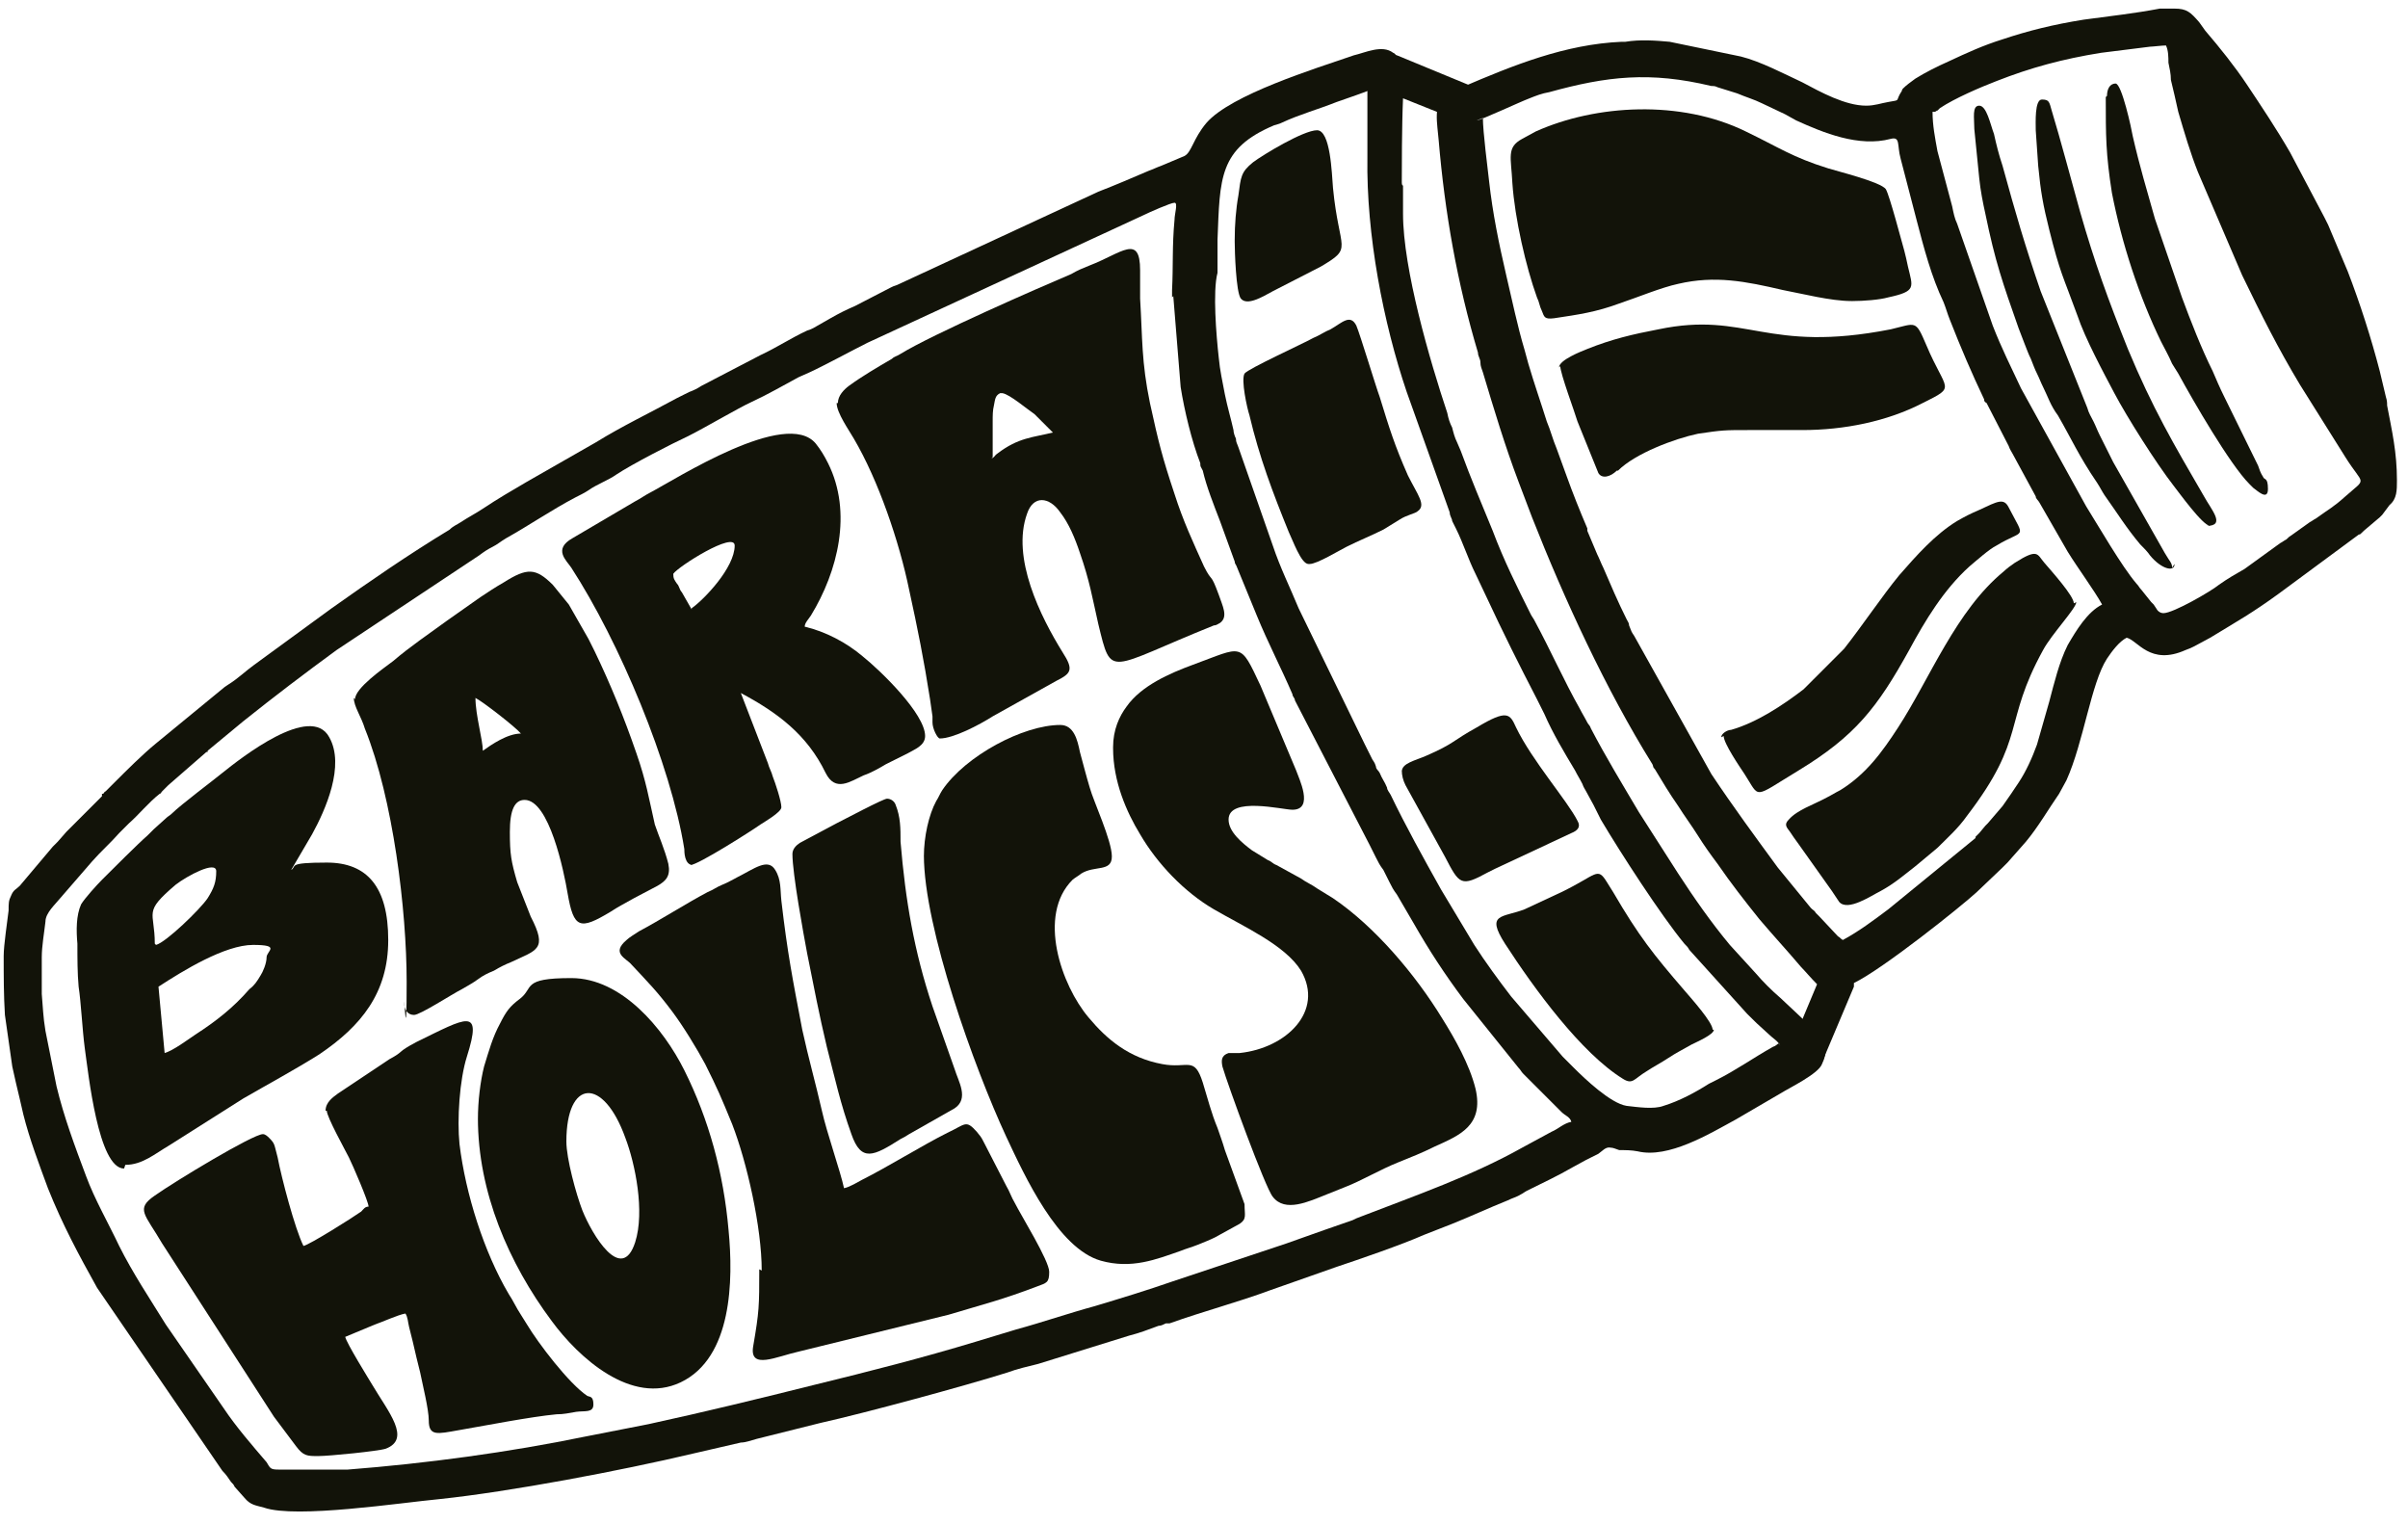
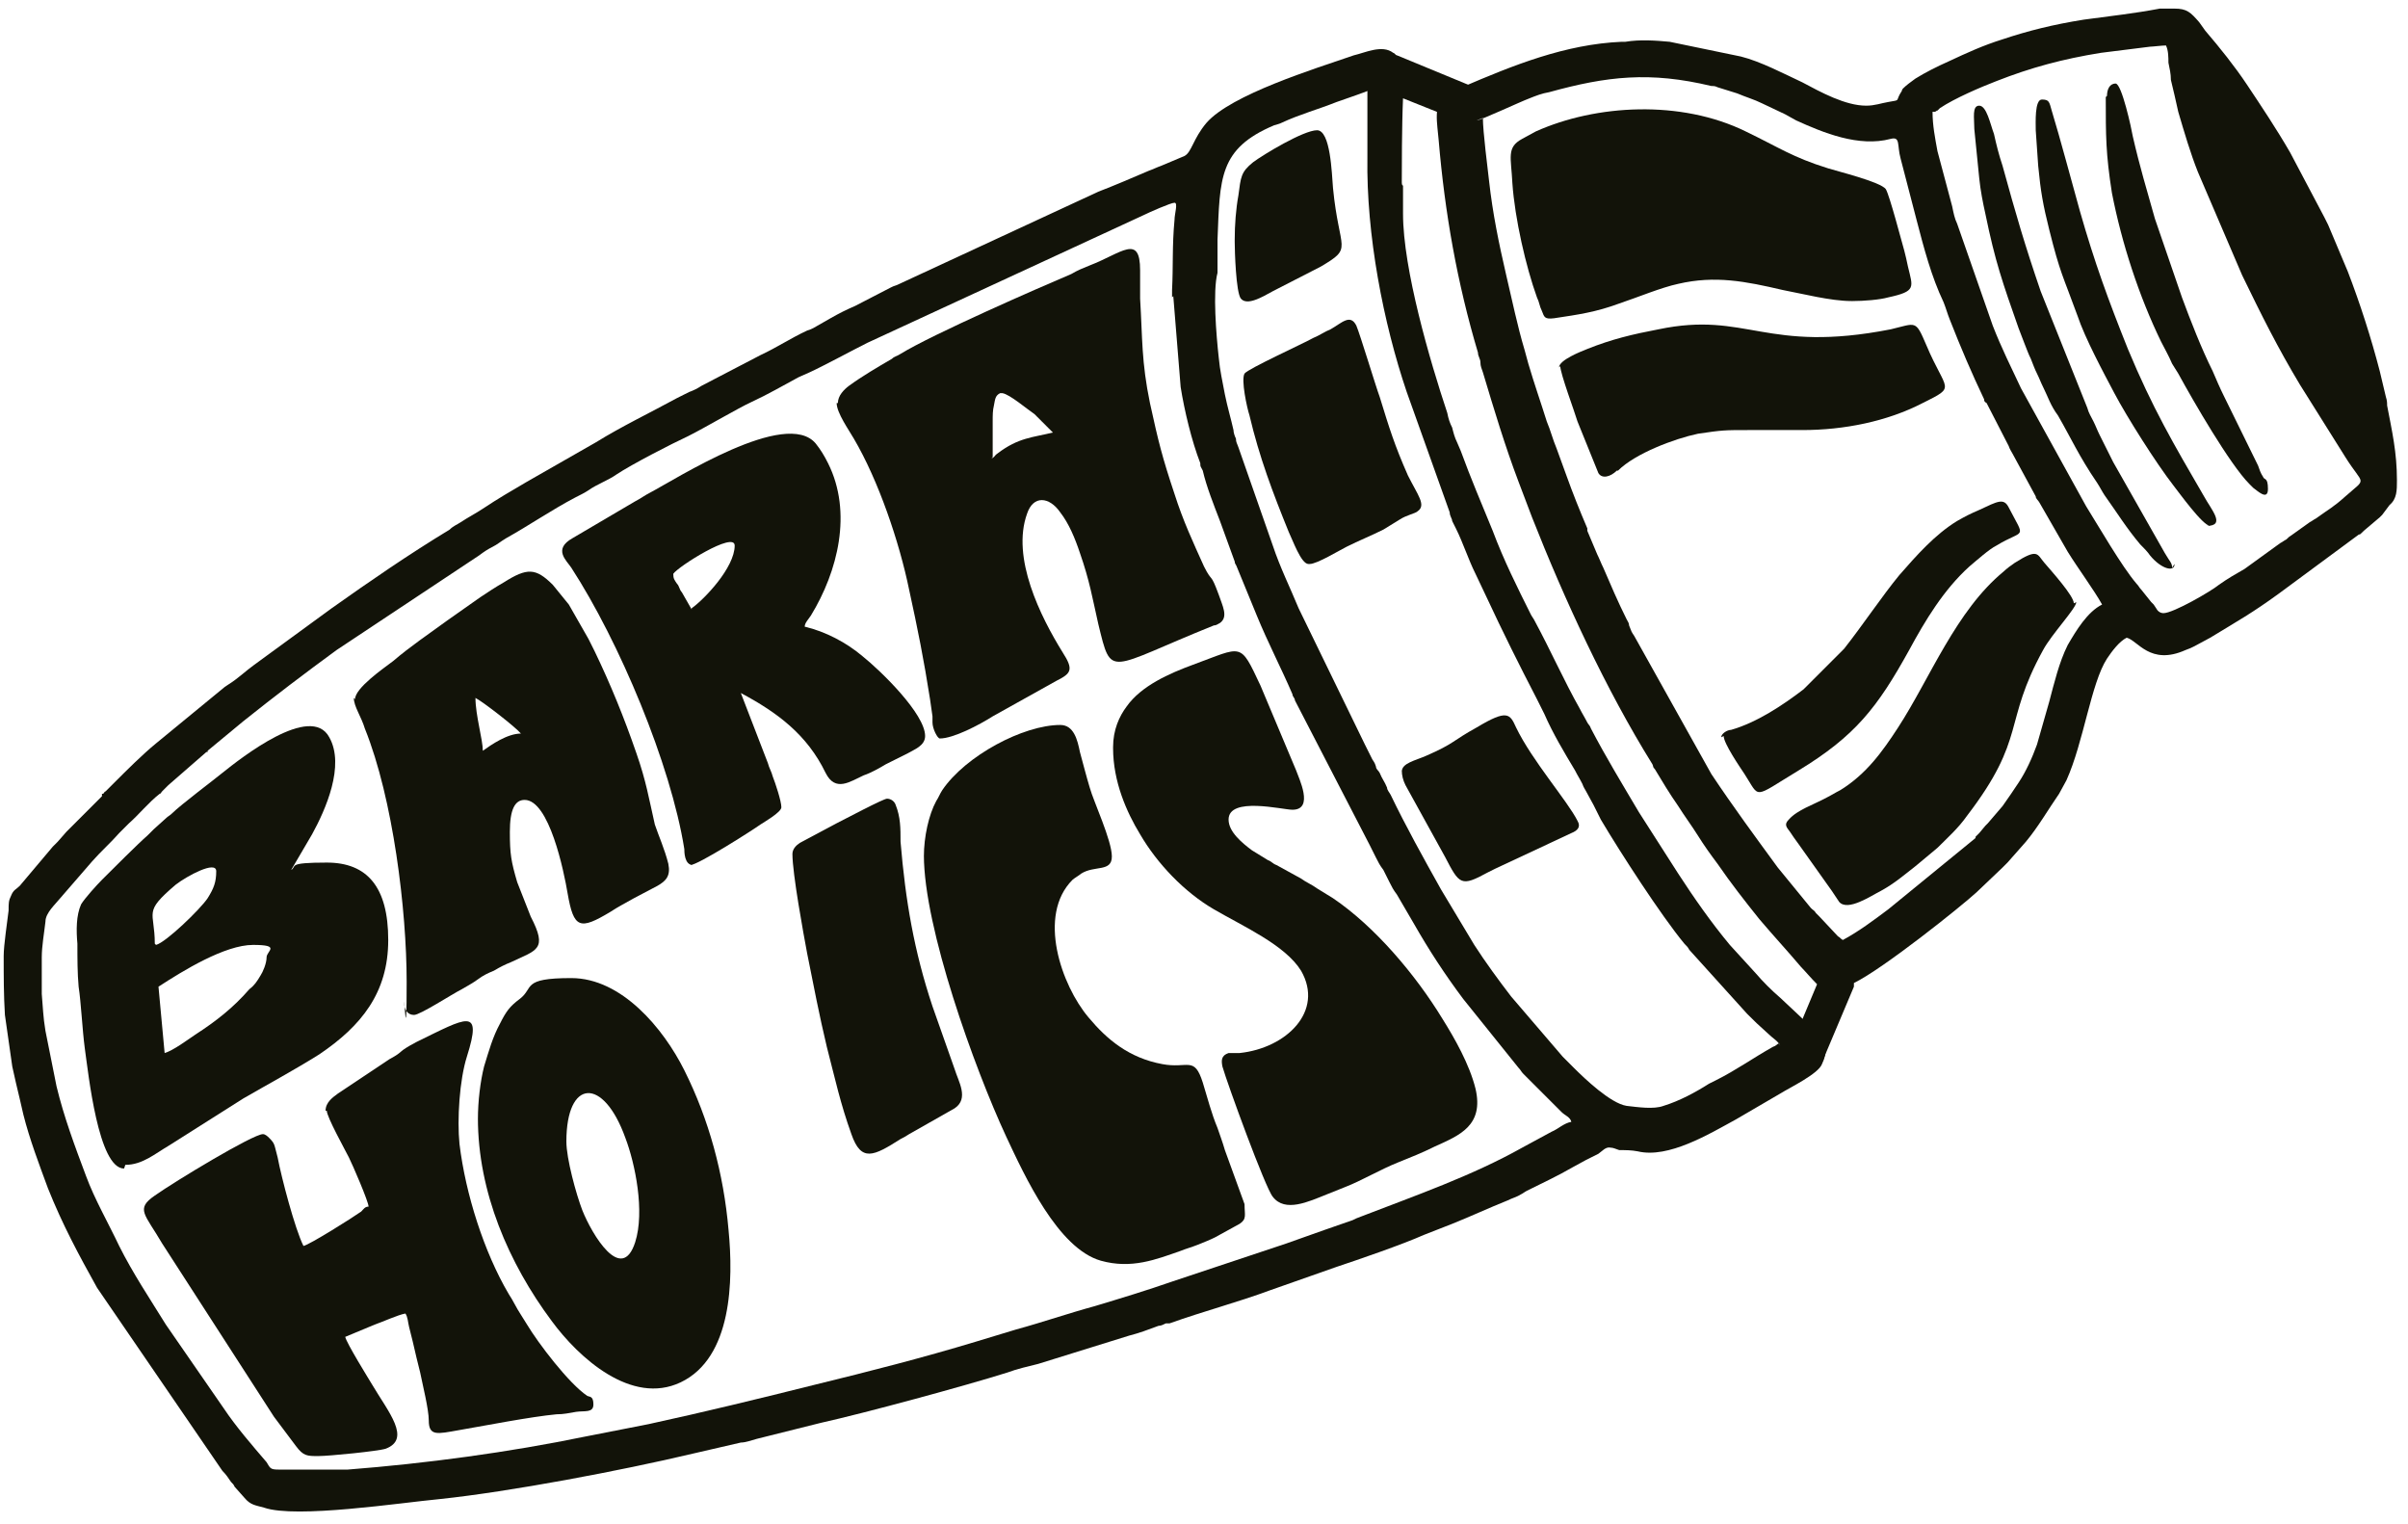
<svg xmlns="http://www.w3.org/2000/svg" width="196" height="124" viewBox="0 0 196 124" fill="none">
  <path fill-rule="evenodd" clip-rule="evenodd" d="M95.5 24.1L96.1 31.5C96.4 33.4 97 35.9 97.7 37.7C97.7 38 97.7 37.9 97.9 38.3C98.2 39.6 98.8 41.1 99.3 42.4L100.5 45.7C100.5 45.9 100.6 45.9 100.7 46.2L102.3 50.1C103.2 52.3 104.3 54.4 105.2 56.5C105.2 56.7 105.4 56.8 105.4 57L111.5 68.8C111.7 69.2 111.8 69.4 112 69.8C112.2 70.2 112.3 70.4 112.6 70.8L113.1 71.8C113.3 72.2 113.4 72.4 113.7 72.8L115.1 75.2C116.3 77.3 117.6 79.3 119.1 81.3L123.6 86.9C123.8 87.1 123.8 87.2 124 87.4L127.1 90.5C127.4 90.8 127.8 90.9 127.9 91.3C127.3 91.4 126.8 91.9 126.3 92.1L123.9 93.4C119.8 95.7 115.2 97.3 110.8 99C110.5 99.1 110.3 99.2 110.1 99.3L107.8 100.1C106.7 100.5 105.8 100.8 104.7 101.2L95.4 104.3C93.4 105 91.1 105.7 89.1 106.3C86.9 106.9 84.9 107.6 82.7 108.2L79.4 109.2C75.1 110.5 70.8 111.6 66.3 112.7C61.9 113.8 57.4 114.9 52.8 115.9L47.7 116.9C41.4 118.2 34.7 119.1 28.3 119.6H22.7C22 119.6 22 119.5 21.7 119C20.5 117.6 19.2 116.1 18.2 114.6L13.5 107.8C12.2 105.7 10.8 103.6 9.7 101.4C8.8 99.5 7.7 97.6 7 95.7C6.1 93.3 5.2 90.9 4.6 88.4L3.7 83.9C3.5 82.7 3.5 82 3.4 80.9C3.4 79.8 3.4 78.9 3.4 77.9C3.4 77 3.6 75.9 3.7 75C3.7 74.3 4.5 73.6 4.9 73.1L7.5 70.1C8.2 69.3 9 68.6 9.7 67.8L10 67.5L10.5 67C11.3 66.3 12.1 65.3 13 64.6C13.1 64.6 13.1 64.5 13.2 64.4C13.4 64.2 13.5 64.1 13.7 63.9L16.8 61.2H16.9V61.1L19.8 58.7C22.3 56.7 24.8 54.8 27.4 52.9L39 45.2C39.4 44.9 39.7 44.7 40.1 44.5C40.5 44.3 40.7 44.1 41.2 43.8C43 42.8 44.9 41.5 46.8 40.5C47.2 40.3 47.6 40.1 47.9 39.9C48.6 39.4 49.5 39.1 50.2 38.6C51.4 37.8 54.7 36.1 56 35.5C57.4 34.8 60.1 33.2 61.2 32.7C62.5 32.1 63.7 31.4 65 30.7L65.9 30.3C67 29.8 69.4 28.5 70.6 27.9L93.1 17.5C93.5 17.3 95.3 16.5 95.6 16.5C95.9 16.5 95.6 17.4 95.6 17.9C95.4 20 95.5 21.7 95.4 23.6V24.2L95.5 24.1ZM118.9 9.7L120 7.1L113.7 4.5C113.6 4.5 113.5 4.3 113.4 4.3C112.5 3.6 111.1 4.3 110.2 4.5C107 5.6 100.2 7.7 98.2 10C97.1 11.3 97 12.4 96.4 12.7L94.5 13.5C94.2 13.6 93.8 13.8 93.5 13.9C92.1 14.5 90.7 15.1 89.4 15.6L73 23.2C72.7 23.3 72.7 23.3 72.5 23.4L69.6 24.9C68.9 25.2 68.3 25.5 67.6 25.9L66.2 26.7C66 26.8 66 26.8 65.7 26.9C64.4 27.5 63.2 28.3 61.9 28.9L57.1 31.4C56.8 31.6 56.4 31.8 56.1 31.9L55.1 32.4C52.9 33.6 50.6 34.7 48.5 36L42.9 39.2C41.7 39.9 40.5 40.6 39.3 41.4C38.7 41.8 38.1 42.1 37.5 42.5C37.2 42.7 36.9 42.8 36.6 43.1C33.3 45.1 30.1 47.3 27 49.5L20.7 54.1C20 54.6 19.4 55.2 18.6 55.7L18.3 55.9L12.7 60.5C11.6 61.4 10.3 62.7 9.3 63.7C9 64 8.9 64.1 8.6 64.4C8.4 64.5 8.6 64.4 8.4 64.6H8.3C8.3 64.8 8.3 64.8 8.3 64.8C8.1 65 8.1 65 7.9 65.2L7.3 65.8C7.1 66 7.1 66 6.9 66.2C6.8 66.3 6.7 66.4 6.5 66.6C6.2 66.9 6 67.1 5.8 67.3C5.7 67.4 5.6 67.5 5.4 67.7L4.7 68.5C4.6 68.6 4.5 68.7 4.3 68.9L1.6 72.1C1.3 72.4 1.1 72.4 0.9 72.9C0.7 73.3 0.7 73.5 0.7 74.1C0.6 75 0.3 76.9 0.3 77.8C0.3 79.4 0.3 81 0.4 82.6L1 86.8C1.2 87.7 1.4 88.6 1.6 89.4C1.7 89.8 1.8 90.3 1.9 90.7C2.4 92.7 3.2 94.8 3.9 96.7C5.1 99.7 6.4 102.1 7.9 104.8L18.1 119.7C18.4 120 18.6 120.3 18.8 120.6C19 120.8 19 120.8 19.1 121L19.9 121.9C20.4 122.5 20.8 122.5 21.5 122.7C24.1 123.6 32.6 122.3 35.8 122C41.5 121.4 50.5 119.7 56.4 118.3L60.3 117.4C60.7 117.4 61.2 117.2 61.6 117.1L66.8 115.8C70.4 115 78.5 112.8 82 111.7C82.8 111.4 83.7 111.2 84.5 111L91.9 108.7C92.7 108.5 93.5 108.2 94.3 107.9C94.5 107.9 94.7 107.8 94.9 107.7C94.9 107.7 95.1 107.7 95.2 107.7C98 106.7 100.7 106 103.4 105L108.8 103.1C110.6 102.5 114.1 101.3 115.9 100.5L118.2 99.6C119.7 99 121.2 98.3 122.7 97.7C123.1 97.5 123.5 97.4 123.8 97.2C124 97.1 124.1 97 124.3 96.9C125.5 96.3 126.8 95.7 128 95L129.1 94.4C129.5 94.2 129.7 94.1 130.1 93.9C130.4 93.7 130.7 93.3 131.1 93.4C131.3 93.4 131.5 93.5 131.8 93.6C132.3 93.6 132.8 93.6 133.3 93.7C135.8 94.3 139.1 92.3 141.3 91.1L144.9 89C145.7 88.5 148 87.4 148.3 86.6C149.3 84.5 147.7 83.9 146.5 82.7L144.9 81.2C144.2 80.6 143.5 79.9 142.9 79.2L140.8 76.9C139.3 75.1 137.9 73.1 136.6 71.1L133.4 66.1C132.1 63.9 130.7 61.6 129.5 59.3C129.4 59 129.3 59 129.2 58.8C129 58.4 128.8 58.1 128.6 57.7C127.3 55.4 126.2 52.9 124.9 50.5C124.8 50.3 124.7 50.2 124.6 50C123.5 47.8 122.4 45.6 121.5 43.2C120.6 41 119.7 38.9 118.9 36.7L118.6 36C118.4 35.6 118.3 35.2 118.2 34.8C118 34.4 117.9 34.1 117.8 33.6C116.4 29.4 114.2 21.9 114.2 17.4V15.1C114.1 15.1 114.1 14.9 114.1 14.8C114.1 13.9 114.1 10.2 114.2 8L118.7 9.8L118.9 9.7ZM144.9 85.1C144.7 84.7 144.3 84.5 144 84.2C142.9 83.2 143 83.3 142.2 82.5L137.5 77.3C137.4 77.1 137.3 77 137.1 76.8C135.2 74.5 131.9 69.4 130.3 66.7C130.2 66.5 130.1 66.3 130 66.1C129.9 65.9 129.8 65.7 129.7 65.5L129.1 64.4C129 64.2 128.9 64.1 128.8 63.8C128.6 63.4 128.4 63.1 128.2 62.7C127.3 61.2 126.4 59.7 125.7 58.1C125.5 57.7 125.3 57.3 125.1 56.9C123.7 54.2 122.3 51.4 121 48.6L120.1 46.7C119.5 45.5 119.1 44.2 118.5 43C118.4 42.8 118.3 42.6 118.2 42.4C118.2 42.2 118 42 118 41.7L114.5 31.9C112.6 26.3 111.2 19.1 111.3 12.8V7.4C111.4 7.4 108.8 8.3 108.8 8.3C107.3 8.9 105.8 9.3 104.3 10C104.1 10.1 104 10.1 103.7 10.2C99.2 12.1 99.3 14.5 99.1 19.5V22.2C98.7 23.7 99 27.3 99.2 29.1C99.3 30.2 99.5 31 99.7 32.1C99.9 33.1 100.2 34.1 100.4 35C100.4 35.2 100.5 35.5 100.6 35.7C100.6 36 100.7 36.1 100.8 36.4L103.6 44.4C104.2 46.2 105 47.8 105.7 49.5L111.1 60.6C111.3 61 111.5 61.4 111.7 61.8C111.9 62.1 111.9 62.1 112 62.4C112 62.6 112.2 62.7 112.3 62.9C112.5 63.4 112.7 63.6 112.9 64.1C112.9 64.3 113.1 64.5 113.2 64.7C114.4 67.2 115.9 69.9 117.3 72.4L120 76.9C120.9 78.3 122 79.8 123 81.1L127.2 86C127.5 86.3 127.8 86.6 128.1 86.9C129 87.8 131.1 89.8 132.4 90C133.3 90.1 134.6 90.3 135.4 90C136.7 89.6 138 88.9 139.1 88.2C139.3 88.1 139.5 88 139.7 87.9C141.3 87.1 142.7 86.1 144.3 85.2C144.6 85.1 144.6 85 144.8 84.9L144.9 85.1Z" fill="#121309" />
  <path fill-rule="evenodd" clip-rule="evenodd" d="M120.2 9.8C120.5 9.8 123.7 8.3 124.5 8C125 7.8 125.5 7.6 126.1 7.5C130.8 6.2 134.3 5.8 139.3 7C139.5 7 139.6 7 139.8 7.1L141.4 7.6C142.1 7.9 142.8 8.1 143.4 8.4C144 8.7 144.7 9 145.3 9.3L146.2 9.8C148.4 10.8 151.3 12 153.9 11.3C154.7 11.1 154.4 11.8 154.7 12.9L156 17.9C156.6 20.2 157.2 22.5 158.2 24.6C158.4 25.1 158.5 25.5 158.7 26C159.6 28.3 160.5 30.4 161.5 32.5C161.5 32.6 161.5 32.7 161.7 32.8L163.5 36.3C163.6 36.6 163.7 36.7 163.8 36.9L165.7 40.4C165.7 40.6 165.9 40.7 166 40.9L168.3 44.9C169.1 46.2 170.5 48.1 171.1 49.2C169.9 49.8 169 51.3 168.3 52.5C167.6 53.9 167.2 55.6 166.8 57.1L165.8 60.6C165.4 61.7 164.9 62.8 164.3 63.7C163.9 64.3 163.5 64.9 163 65.6L161.8 67C161.7 67.1 161.7 67.1 161.6 67.2L161.1 67.8L160.8 68.1C160.8 68.2 160.8 68.2 160.8 68.2L153.7 74C152.5 74.9 151.3 75.8 150 76.5C149.8 76.4 149.8 76.3 149.6 76.2L148.1 74.6L147.8 74.3C147.7 74.1 147.6 74.1 147.4 73.9L144.7 70.6C142.8 68 141.1 65.7 139.3 63L133.1 51.9C133 51.7 132.9 51.6 132.8 51.4L132.6 50.9C132.6 50.7 132.5 50.6 132.4 50.4C131.7 49 131.1 47.6 130.5 46.2C130.3 45.8 130.2 45.5 130 45.1L129.2 43.2C129.2 43.1 129.2 43.2 129.2 43C128.6 41.6 128 40.1 127.5 38.7L126.7 36.5C126.4 35.8 126.2 35 125.9 34.3C125.4 32.7 124.9 31.3 124.4 29.6C124.3 29.2 124.2 28.9 124.1 28.5C123.5 26.5 123.1 24.5 122.6 22.4C122 19.8 121.5 17.4 121.2 14.7C121.1 13.8 120.7 10.7 120.7 9.6L120.2 9.8ZM150.9 80C153.2 78.9 159.6 73.8 160.9 72.6L163 70.6C163.2 70.4 163.2 70.4 163.4 70.2L164.9 68.5C165.9 67.3 166.7 65.9 167.6 64.6L168.2 63.5C169.6 60.4 170.2 55.6 171.5 53.6C171.9 53 172.5 52.2 173.1 51.9C174 52.1 175 54.2 177.9 52.9C178.2 52.8 178.4 52.7 178.6 52.6L179.9 51.9C182.2 50.5 183.3 49.9 185.5 48.3L192 43.5C192.1 43.5 192.1 43.5 192.3 43.3C192.3 43.3 192.3 43.3 192.4 43.2L193.7 42.1C193.8 42 193.8 42 193.9 41.9L194.5 41.1C195.1 40.6 195.1 39.9 195.1 39.1C195.1 36.8 194.7 35.1 194.3 33C194.3 32.8 194.3 32.6 194.2 32.3L193.7 30.2C193 27.5 192.1 24.7 191.1 22.1L189.5 18.3C189.4 18.1 189.3 17.9 189.2 17.7L186.4 12.4C185.3 10.5 184.1 8.7 182.9 6.9C181.9 5.4 180.7 3.9 179.5 2.5L179 1.8C178.3 1 178 0.7 177 0.7H175.8C173.7 1.1 171.8 1.3 169.6 1.6C167.1 2 165.1 2.5 163 3.2C161.4 3.7 160.1 4.3 158.6 5C157.7 5.4 156.7 5.9 155.9 6.4C155.5 6.7 155.2 6.9 154.9 7.2C154.9 7.2 154.8 7.3 154.8 7.4C154.2 8.3 154.8 8.1 153.7 8.3C153.1 8.4 152.6 8.6 151.9 8.6C150.2 8.6 148.2 7.5 146.7 6.7C145.2 6 143.3 5 141.7 4.6L135.9 3.4C134.8 3.3 133.5 3.2 132.3 3.4C132.3 3.4 132.1 3.4 132 3.4C127.4 3.6 123.2 5.3 119 7.1C118.6 7.3 118 7.5 117.7 7.7C116.6 8.4 117 10.1 117.1 11.4C117.6 17.3 118.6 23 120.3 28.7C120.3 29 120.5 29.2 120.5 29.5C120.5 29.8 120.6 30 120.7 30.3C121.6 33.3 122.5 36.3 123.6 39.2L124.7 42.1C127.3 48.7 130.7 56.1 134.5 62.2C134.6 62.4 134.5 62.4 134.7 62.6C135.3 63.6 135.9 64.6 136.6 65.6C137.1 66.4 137.7 67.2 138.2 68C138.7 68.8 139.2 69.5 139.8 70.3C140.9 71.9 142 73.3 143.2 74.8C144.3 76.1 145.5 77.4 146.6 78.7C146.9 79 147.4 79.6 147.9 80.1L145.6 85.6L148.2 86.7L150.9 80.3V80ZM157.3 9.1C157.3 10.2 157.5 11.2 157.7 12.3L158.9 16.8C159 17.3 159.1 17.8 159.3 18.2L162.2 26.5C162.9 28.3 163.7 29.9 164.5 31.6L169.8 41.2C170.8 42.8 172.7 46.1 173.9 47.5C174.1 47.7 174.1 47.8 174.3 48L175.1 49C175.2 49.1 175.2 49.1 175.3 49.2L175.5 49.5C175.6 49.7 175.8 49.9 176.1 49.9C176.9 49.9 180 48.1 180.6 47.6C181.3 47.1 182 46.7 182.7 46.3L185.6 44.2C185.8 44.1 185.9 44 186.1 43.9C186.3 43.7 186.3 43.7 186.6 43.5L188 42.5C188.2 42.4 188.3 42.3 188.5 42.2C189.6 41.4 189.9 41.3 190.9 40.4C192.7 38.8 192.4 39.6 190.9 37.2L187.2 31.3C185.4 28.3 184.1 25.7 182.5 22.4L178.9 14C178.3 12.5 177.8 10.8 177.3 9.1C177.1 8.2 176.9 7.3 176.7 6.5C176.7 6 176.6 5.6 176.5 5.1C176.5 4.7 176.5 4.1 176.3 3.7C176 3.7 175.2 3.8 175 3.8L171 4.3C167.9 4.8 165.3 5.5 162.5 6.6C161.2 7.1 159.1 8 157.9 8.8C157.9 8.8 157.9 8.8 157.7 9C157.6 9 157.7 9 157.5 9.1H157.3Z" fill="#121309" />
  <path fill-rule="evenodd" clip-rule="evenodd" d="M80.8 37.2C80.8 36.3 80.8 35.2 80.8 34.3C80.8 33.8 80.8 33.4 80.9 33C81 32.5 81 32.2 81.4 32C81.6 32 81.4 32 81.6 32C82.2 32.1 83.6 33.3 84.2 33.7L85.7 35.2C84.1 35.6 82.9 35.6 81.2 36.9C80.9 37.1 81 37.2 80.7 37.3L80.8 37.2ZM68.1 32.8C68.1 33.6 69.1 35 69.5 35.7C71.5 39.1 73.2 44.1 74 48C74.7 51.2 75.2 53.7 75.7 56.9L75.9 58.3C75.9 58.6 75.9 58.3 75.9 58.8C75.9 59.3 76.3 60.1 76.5 60.1C77.6 60.1 79.7 59 80.8 58.3L86 55.4C87.2 54.8 87.4 54.5 86.5 53.1C84.7 50.2 82.3 45.4 83.6 41.8C84.1 40.3 85.4 40.4 86.3 41.7C87 42.6 87.5 43.8 87.9 45C88.7 47.3 88.9 48.6 89.4 50.8C90.5 55.3 90.1 54.4 98.8 50.9C99 50.9 99.1 50.8 99.3 50.7C100 50.2 99.5 49.3 99.2 48.4C98.5 46.5 98.7 47.5 98 46.1C97.1 44.1 96.3 42.4 95.6 40.2C94.6 37.2 94.3 36 93.6 32.8C92.9 29.4 93 27.6 92.8 24.3V22C92.8 19 91.3 20.6 88.7 21.6C88.2 21.8 87.7 22 87.2 22.3C84.6 23.4 75.9 27.2 73.3 28.8C73 29 72.8 29 72.6 29.2C71.4 29.9 70.2 30.6 69.1 31.4C68.7 31.7 68.2 32.2 68.2 32.8H68.1Z" fill="#121309" />
  <path fill-rule="evenodd" clip-rule="evenodd" d="M26.6 90.4C26.6 90.9 28.1 93.6 28.4 94.2C28.7 94.8 30 97.8 30 98.2C29.7 98.2 29.6 98.4 29.4 98.6C28.7 99.1 25.2 101.3 24.7 101.4C24 100 22.9 95.8 22.6 94.2C22.3 93.1 22.4 93.1 21.9 92.6C21.8 92.5 21.6 92.3 21.4 92.3C20.6 92.3 14.3 96.1 12.6 97.3C11 98.4 11.8 98.8 13.2 101.2L22.3 115.3L24.1 117.7C24.7 118.5 25 118.5 25.9 118.5C26.8 118.5 30.8 118.1 31.4 117.9C33.5 117.1 31.6 114.9 30.3 112.7C30 112.2 28.2 109.3 28.1 108.8L30.5 107.8C31.1 107.6 32.4 107 33 106.9C33.2 107.2 33.2 107.6 33.3 108C33.4 108.4 33.5 108.8 33.6 109.2C33.8 110.1 34 110.9 34.2 111.7C34.4 112.7 34.9 114.7 34.9 115.6C34.9 116.9 35.6 116.7 37.3 116.4C39.6 116 43.2 115.3 45.3 115.1C45.9 115.1 46.3 115 46.9 114.9C47.6 114.8 48.3 115 48.3 114.3C48.3 113.6 48 113.7 47.8 113.6C46.3 112.6 43.8 109.3 42.9 107.8C42.7 107.5 42.6 107.3 42.4 107C42 106.4 41.8 105.9 41.4 105.3C39.4 101.9 37.9 97.2 37.4 93.1C37.2 91.1 37.4 87.9 38 86C39.3 81.9 38 82.8 33.9 84.8C32.2 85.7 33 85.5 31.7 86.2L27.5 89C27.1 89.3 26.5 89.7 26.5 90.4H26.6Z" fill="#121309" />
  <path fill-rule="evenodd" clip-rule="evenodd" d="M75.2 69.6C75.2 75.5 79.3 86.9 81.9 92.5C83.4 95.7 86.1 101.6 89.6 102.6C92.1 103.3 94.1 102.5 96.1 101.8C96.6 101.6 97 101.5 97.5 101.3C98 101.1 98.5 100.9 98.9 100.7L100.9 99.6C101.5 99.2 101.3 98.9 101.3 98L99.7 93.6C99.5 92.9 99.3 92.4 99.1 91.8C98.6 90.6 98.3 89.4 97.9 88.1C97.2 85.9 96.7 87 94.6 86.6C91.9 86.1 90.1 84.6 88.6 82.8C86.4 80.2 84.4 74.5 87.3 71.6C87.4 71.5 87.9 71.2 88 71.1C89.1 70.4 90.5 71 90.5 69.7C90.5 68.4 89 65.2 88.7 64.1C88.4 63.1 88.2 62.3 87.9 61.2C87.7 60.2 87.4 59 86.3 59C83.3 59 78.6 61.5 76.7 64.3C76.5 64.6 76.4 64.9 76.2 65.2C75.6 66.3 75.2 68.1 75.2 69.7V69.6Z" fill="#121309" />
  <path fill-rule="evenodd" clip-rule="evenodd" d="M90.6 60.9C90.6 63.6 91.7 66.1 92.8 67.9C94.2 70.3 96.4 72.6 98.8 74C101.2 75.4 104.6 76.9 105.9 79C107.8 82.3 104.7 85.3 100.9 85.7C100.6 85.7 100.3 85.7 100 85.7C99.4 85.9 99.4 86.3 99.5 86.8C99.9 88.2 103 96.7 103.6 97.4C104.6 98.7 106.5 97.8 108 97.2L109.5 96.6C110.8 96.1 112.3 95.2 113.8 94.6C114.8 94.2 115.8 93.8 116.8 93.3C118.8 92.4 120.8 91.6 120.1 88.6C119.6 86.6 118.4 84.5 117.4 82.9C115.2 79.3 111.9 75.4 108.5 73.1C108 72.8 107.7 72.6 107.2 72.3C106.8 72 106.3 71.8 105.9 71.5L103.9 70.4C103.6 70.3 103.5 70.1 103.2 70C102.7 69.7 102.4 69.5 101.9 69.2C101.1 68.6 100 67.7 100 66.7C100 64.8 104.4 65.9 105.2 65.9C107 65.9 105.7 63.3 105.5 62.7L102.6 55.8C100.9 52.2 101.2 52.6 97.1 54.1C95.2 54.8 92.9 55.8 91.7 57.5C91.1 58.3 90.6 59.4 90.6 60.8V60.9Z" fill="#121309" />
  <path fill-rule="evenodd" clip-rule="evenodd" d="M38.7 56.8C39.3 57.1 42 59.2 42.4 59.7C41.3 59.7 40 60.6 39.3 61.1C39.3 60.2 38.7 58.2 38.7 56.8ZM28.8 56.8C28.8 57.5 29.4 58.3 29.7 59.3C32 65 33.1 74.1 33.1 79.9C33.1 85.7 32.9 81 32.9 81.6C32.9 82.2 33.2 82.6 33.7 82.6C34.2 82.6 36.8 80.9 37.6 80.5C38.1 80.2 38.5 80 38.9 79.7C39.3 79.4 39.7 79.2 40.2 79C40.7 78.7 41.1 78.5 41.6 78.3C43.7 77.3 44.6 77.3 43.2 74.6L42.1 71.8C41.6 70.1 41.5 69.5 41.5 67.7C41.5 65.9 41.9 65.1 42.7 65.1C44.7 65.1 45.9 70.9 46.2 72.7C46.7 75.6 47.2 75.7 49.7 74.2C50.3 73.8 50.9 73.5 51.6 73.1C52.2 72.8 52.9 72.4 53.5 72.1C54.2 71.7 54.6 71.3 54.4 70.3C54.1 69.1 53.6 68 53.3 67.1C52.8 64.9 52.6 63.6 51.8 61.3C50.8 58.4 49.7 55.7 48.4 53C48.2 52.6 48.1 52.4 47.9 52L46.3 49.2L45 47.6C43.6 46.2 42.9 46.2 41 47.4C40.3 47.8 39.7 48.2 39.1 48.6L36.4 50.5C34.9 51.6 33.4 52.6 32 53.8C31.2 54.4 28.9 56 28.9 56.9L28.8 56.8Z" fill="#121309" />
-   <path fill-rule="evenodd" clip-rule="evenodd" d="M61.8 103.3C61.8 106.3 61.8 106.7 61.3 109.6C61 111.5 63.2 110.4 65 110L77.2 107C80.2 106.1 81.5 105.8 84.4 104.7C85.2 104.4 85.4 104.4 85.4 103.5C85.4 102.6 83.1 98.9 82.6 97.9C82.3 97.4 82.2 97 81.9 96.5L80.1 93C79.8 92.4 79.8 92.5 79.5 92.1C78.6 91.1 78.6 91.5 77.1 92.2C75.1 93.2 72.2 95 70.2 96C69.8 96.2 69.2 96.6 68.7 96.7C68.4 95.3 67.3 92.2 66.9 90.4C66.4 88.2 65.8 86.1 65.3 83.8C64.5 79.6 64.1 77.6 63.6 73.3C63.5 72.4 63.6 71.6 63.1 70.8C62.5 69.8 61.4 70.7 60 71.4C59.6 71.6 59.3 71.8 58.8 72C58.3 72.2 58.1 72.4 57.6 72.6C55.9 73.5 53.7 74.9 52 75.8C51.7 76 51.2 76.3 51 76.5C49.7 77.6 51 78 51.4 78.5C52.8 80 53.5 80.7 54.7 82.3C55.6 83.5 56.7 85.3 57.4 86.6C58.4 88.6 58.7 89.3 59.6 91.5C60.8 94.6 62 99.9 62 103.4L61.8 103.3Z" fill="#121309" />
  <path fill-rule="evenodd" clip-rule="evenodd" d="M56.3 49.6C56 49.1 55.8 48.7 55.5 48.2C55.3 48 55.3 47.7 55.1 47.5C54.9 47.2 54.8 47.1 54.8 46.7C55.2 46.1 59.8 43.2 59.8 44.4C59.8 46.2 57.3 48.8 56.3 49.5V49.6ZM56.2 70.4C56.8 70.4 61.2 67.6 61.9 67.1C62.2 66.9 63.6 66.1 63.6 65.7C63.6 65.2 63.1 63.7 62.9 63.2C62.8 62.8 62.6 62.5 62.5 62.1L60.3 56.4C63.3 58 65.7 59.8 67.2 62.9C68 64.5 69.2 63.6 70.3 63.1C70.9 62.9 71.6 62.5 72.1 62.2C72.7 61.9 73.3 61.6 73.9 61.3C74.4 61 75.3 60.7 75.3 59.9C75.3 58.1 71.7 54.6 70.2 53.4C68.9 52.3 67.2 51.4 65.5 51C65.5 50.7 65.8 50.4 66 50.1C68.2 46.5 69.4 41.7 67.4 37.7C67.1 37.1 66.8 36.6 66.4 36.1C64 33.2 55 39 52.9 40.1C52.5 40.3 52.1 40.6 51.7 40.8L46.6 43.8C45 44.7 46.1 45.6 46.5 46.2C50.4 52.2 54.6 62.2 55.7 69.1C55.7 69.3 55.7 70.4 56.4 70.4H56.2Z" fill="#121309" />
  <path fill-rule="evenodd" clip-rule="evenodd" d="M13.4 85.7L12.9 80.3C14.9 79 18.3 76.9 20.6 76.9C22.9 76.9 21.7 77.4 21.7 77.9C21.7 78.4 21.4 79.1 21.2 79.4C20.9 79.9 20.7 80.2 20.3 80.5C19 82 17.6 83.1 15.9 84.2C15.3 84.6 14.1 85.5 13.4 85.7ZM12.7 76.9C13.5 76.7 16.3 74 16.9 73.1C17.4 72.3 17.6 71.8 17.6 70.9C17.6 70 15.2 71.3 14.3 72C11.6 74.3 12.6 74.1 12.6 76.8L12.7 76.9ZM10.2 94.8C11.6 94.8 12.6 93.9 13.8 93.2L19.8 89.4C21.7 88.3 24.1 87 26 85.8C29.4 83.5 31.6 80.8 31.6 76.5C31.6 72.2 29.9 70.2 26.6 70.2C23.3 70.2 24.2 70.5 23.7 70.8L25.4 67.9C26.5 65.9 28.1 62.3 26.8 60C25.3 57.2 19.6 61.7 18.1 62.9C17.5 63.4 14.7 65.5 14 66.2C13.8 66.4 13.7 66.4 13.5 66.6L12.5 67.5C12.3 67.7 12.2 67.8 12 68C11.3 68.6 9.1 70.8 8.3 71.6C7.9 72 6.9 73.1 6.6 73.6C6.2 74.5 6.2 75.7 6.3 76.8C6.3 78 6.3 79.2 6.4 80.3C6.6 81.6 6.7 83.8 6.9 85.3C7.2 87.4 8 95.1 10.1 95.1L10.2 94.8Z" fill="#121309" />
  <path fill-rule="evenodd" clip-rule="evenodd" d="M46.1 92.9C46.1 87.8 49.1 87.6 50.9 92.6C51.7 94.7 52.5 98.6 51.7 101.1C50.6 104.5 48.2 100.5 47.4 98.5C46.9 97.2 46.1 94.3 46.1 92.9ZM38.9 91C38.9 97 41.4 102.8 44.9 107.5C47.1 110.5 51.4 114.4 55.4 112.5C59.6 110.5 59.7 104.2 59.3 100.1C58.9 95.5 57.7 91.1 55.7 87.1C54 83.7 50.6 79.6 46.5 79.6C42.4 79.6 43.5 80.4 42.3 81.3C41.5 81.9 41.2 82.3 40.7 83.3C40.1 84.4 39.8 85.5 39.4 86.8C39.1 88 38.9 89.6 38.9 91.1V91Z" fill="#121309" />
  <path fill-rule="evenodd" clip-rule="evenodd" d="M150.8 24.5C151.7 24.5 153 24.4 153.7 24.2C156 23.7 155.7 23.4 155.3 21.7C155.2 21.2 155.1 20.8 155 20.4C154.8 19.7 153.8 15.9 153.5 15.4C153.1 14.8 149.4 13.9 148.8 13.7C145.9 12.8 144.8 12 142.1 10.7C136.8 8.1 129.9 8.5 125 10.7L123.9 11.3C122.6 12 123 12.8 123.1 14.9C123.3 17.8 124.2 21.7 125.1 24.2C125.3 24.6 125.3 24.9 125.5 25.3C125.7 25.8 125.7 26 126.5 25.9C128.5 25.6 129.9 25.4 131.8 24.7C133.3 24.2 135.2 23.4 136.6 23.1C139.6 22.4 142.1 22.9 145.1 23.6C146.7 23.9 149 24.5 150.7 24.5H150.8Z" fill="#121309" />
  <path fill-rule="evenodd" clip-rule="evenodd" d="M168.8 49.1C168.8 48.5 167 46.5 166.4 45.8C165.8 45.1 165.9 44.6 164 45.8C163.7 46 163.3 46.3 163.1 46.5C159.2 49.7 157.1 55.2 154.5 59.2C153.2 61.2 151.9 63 149.8 64.3C149.4 64.5 149.1 64.7 148.7 64.9C147.6 65.5 146.3 65.9 145.6 66.7C145.2 67.1 145.4 67.3 145.7 67.7C145.9 68 146.1 68.3 146.4 68.7L149.1 72.5C149.3 72.8 149.5 73.1 149.7 73.4C150.4 74.2 152.3 72.9 153.1 72.5C154.2 71.9 155 71.2 155.9 70.5L157.7 69C158.5 68.2 159.4 67.4 160.1 66.4C165 60 163 58.9 166.3 52.9C167 51.6 169 49.5 169 49L168.8 49.1Z" fill="#121309" />
  <path fill-rule="evenodd" clip-rule="evenodd" d="M127 29.8C127 30.4 128.2 33.6 128.4 34.3L130.1 38.5C130.4 39 131.1 38.8 131.6 38.3H131.7C133.1 36.9 136.3 35.7 138.2 35.3C140.2 35 140.4 35 142.3 35C142.9 35 143.2 35 143.8 35C144.8 35 145.8 35 146.7 35C150.1 35 153.6 34.3 156.5 32.8C159.3 31.4 158.4 31.9 156.8 28.1C155.9 26 156 26.3 153.9 26.8C143.7 28.8 142.2 25.3 135 26.8C132.9 27.2 131.2 27.6 129.2 28.4C128.7 28.6 126.9 29.3 126.9 29.9L127 29.8Z" fill="#121309" />
  <path fill-rule="evenodd" clip-rule="evenodd" d="M64.5 69.5C64.5 71.1 65.4 76 65.7 77.6C66.2 80.1 66.7 82.7 67.3 85.2C68 87.9 68.4 89.8 69.3 92.3C70.1 94.6 71.1 94.1 73.3 92.7C73.5 92.6 73.7 92.5 74 92.3L77.7 90.2C78.9 89.4 78 88 77.7 87L75.9 81.9C74.4 77.4 73.7 73.3 73.3 68.5C73.3 67.4 73.3 66.5 72.9 65.5C72.8 65.2 72.5 65 72.2 65C71.9 65 68.7 66.7 68.1 67L65.1 68.6C64.8 68.8 64.5 69.1 64.5 69.5Z" fill="#121309" />
  <path fill-rule="evenodd" clip-rule="evenodd" d="M106.6 45.9C107.2 45.9 109 44.8 109.6 44.5C110.6 44 111.6 43.6 112.6 43.1L113.9 42.3C114.5 41.9 115.2 41.8 115.4 41.6C116.1 41.1 115.4 40.3 114.6 38.7C113.5 36.2 113.1 34.9 112.3 32.3C112 31.5 110.7 27.2 110.4 26.5C109.9 25.5 109.2 26.3 108.3 26.8C107.8 27 107.4 27.3 106.9 27.5C106 28 101.6 30 101.3 30.4C101 30.9 101.5 33.2 101.7 33.8C102.5 37.2 103.6 40.1 104.9 43.3C105.2 43.9 105.9 45.9 106.5 45.9H106.6Z" fill="#121309" />
-   <path fill-rule="evenodd" clip-rule="evenodd" d="M139.4 83.8C139.4 83.2 137.7 81.3 137.1 80.6C134.6 77.7 133.4 76.2 131.3 72.6C131.1 72.3 131 72.1 130.8 71.8C130 70.5 130 71.2 127.1 72.6L124.1 74C122.3 74.7 120.9 74.3 122.5 76.8C124.9 80.5 128.7 85.7 132.1 87.8C132.9 88.3 133 87.8 134 87.2C134.6 86.8 135.2 86.5 135.8 86.1C136.4 85.7 137 85.4 137.7 85C138.1 84.8 139.5 84.2 139.5 83.8H139.4Z" fill="#121309" />
  <path fill-rule="evenodd" clip-rule="evenodd" d="M140.3 59.9C140.3 60.5 141.6 62.4 142 63C143.3 65 142.6 65 146.4 62.7C151 59.9 152.8 57.6 155.4 52.9C156.7 50.5 158.2 48 160.3 46.1C160.9 45.6 161.9 44.7 162.5 44.4C164.8 43 164.9 44 163.5 41.3C163.1 40.5 162.6 40.8 161.1 41.5C160.4 41.8 160 42 159.3 42.4C157.5 43.5 156 45.2 154.6 46.8C153.2 48.5 151.6 50.9 150.1 52.8L146.8 56.1C145.1 57.4 143 58.8 140.9 59.4C140.6 59.4 140.1 59.7 140.1 60L140.3 59.9Z" fill="#121309" />
  <path fill-rule="evenodd" clip-rule="evenodd" d="M114.1 62.7C114.1 63.1 114.2 63.5 114.4 63.9L117.6 69.7C118.8 72 118.9 72.2 121.1 71C121.3 70.9 121.5 70.8 121.7 70.7L127.9 67.8C128.4 67.6 128.7 67.3 128.4 66.8C127.6 65.2 124.7 61.9 123.4 59.2C122.9 58.1 122.7 57.7 120.2 59.2C118.2 60.3 118.4 60.5 116.1 61.5C115.2 61.9 114.1 62.1 114.1 62.8V62.7Z" fill="#121309" />
  <path fill-rule="evenodd" clip-rule="evenodd" d="M176.8 46.2C176.8 45.8 176.6 45.7 176.2 45L172 37.6C171.6 36.8 171.3 36.2 170.9 35.4C170.7 35 170.6 34.7 170.4 34.3C170.2 33.9 170 33.6 169.9 33.2L166.1 23.7C164.8 19.9 164.1 17.5 163 13.5C162.7 12.6 162.5 11.8 162.3 10.9C162 10.1 161.7 8.6 161.1 8.6C160.5 8.6 160.7 9.6 160.7 10.5L161.1 14.5C161.2 15.5 161.4 16.5 161.6 17.4C162.4 21.3 163 23 164.3 26.7C164.5 27.2 164.6 27.5 164.8 28C165 28.5 165.1 28.8 165.3 29.2C165.5 29.7 165.6 30 165.8 30.4C166 30.8 166.1 31.1 166.3 31.5C166.7 32.3 166.9 33 167.5 33.8C168.6 35.7 169.2 37.1 170.7 39.3C170.9 39.6 171.1 40 171.3 40.3C172.3 41.7 173.1 43 174.2 44.3C174.5 44.6 174.8 44.9 175 45.2C175.9 46.3 177 46.6 177 45.9L176.8 46.2Z" fill="#121309" />
  <path fill-rule="evenodd" clip-rule="evenodd" d="M179.6 42.8C181.2 42.8 180 41.5 179.4 40.4C176.9 36.1 175.2 33.2 173.2 28.4C171.6 24.4 170.5 21.4 169.3 17.2C168.6 14.7 167.7 11.3 167 9C166.8 8.3 166.8 8.1 166.2 8.1C165.6 8.1 165.7 10 165.7 10.6L165.9 13.5C166.1 15.6 166.3 16.7 166.8 18.7C167.7 22.3 167.9 22.4 169.1 25.7C169.7 27.5 171.2 30.3 172.1 32C173.1 33.9 175.5 37.7 176.9 39.5C177.3 40 179.3 42.8 179.9 42.8H179.6Z" fill="#121309" />
  <path fill-rule="evenodd" clip-rule="evenodd" d="M100.5 19.7C100.5 20.4 100.6 23.8 101 24.3C101.5 24.9 102.7 24.2 103.6 23.7L107.5 21.7C110.2 20.1 109 20.5 108.5 15.3C108.4 14.1 108.3 10.6 107.2 10.6C106.1 10.6 102.8 12.6 102 13.2C101 14 101 14.4 100.8 15.9C100.6 17 100.5 18.3 100.5 19.5V19.7Z" fill="#121309" />
  <path fill-rule="evenodd" clip-rule="evenodd" d="M171.4 7.9C171.4 11.1 171.4 12.5 171.9 15.7C172.7 19.8 174.1 24.1 175.9 27.8C176.2 28.4 176.5 28.9 176.8 29.6C177 29.9 177.1 30.1 177.3 30.4C178.5 32.6 181.5 37.8 183.1 39.4C183.2 39.5 183.3 39.6 183.4 39.7C183.7 39.9 184.6 40.8 184.6 39.8C184.6 38.8 184.3 39.1 184.2 38.8C184 38.5 183.9 38.2 183.8 37.9L181 32.2C180.7 31.6 180.4 30.9 180.1 30.2C179.2 28.4 178.3 26.1 177.6 24.2L175.4 17.8C174.7 15.3 174.2 13.7 173.6 11.1C173.5 10.5 172.7 6.8 172.2 6.8C171.7 6.8 171.5 7.3 171.5 7.8L171.4 7.9Z" fill="#121309" />
</svg>